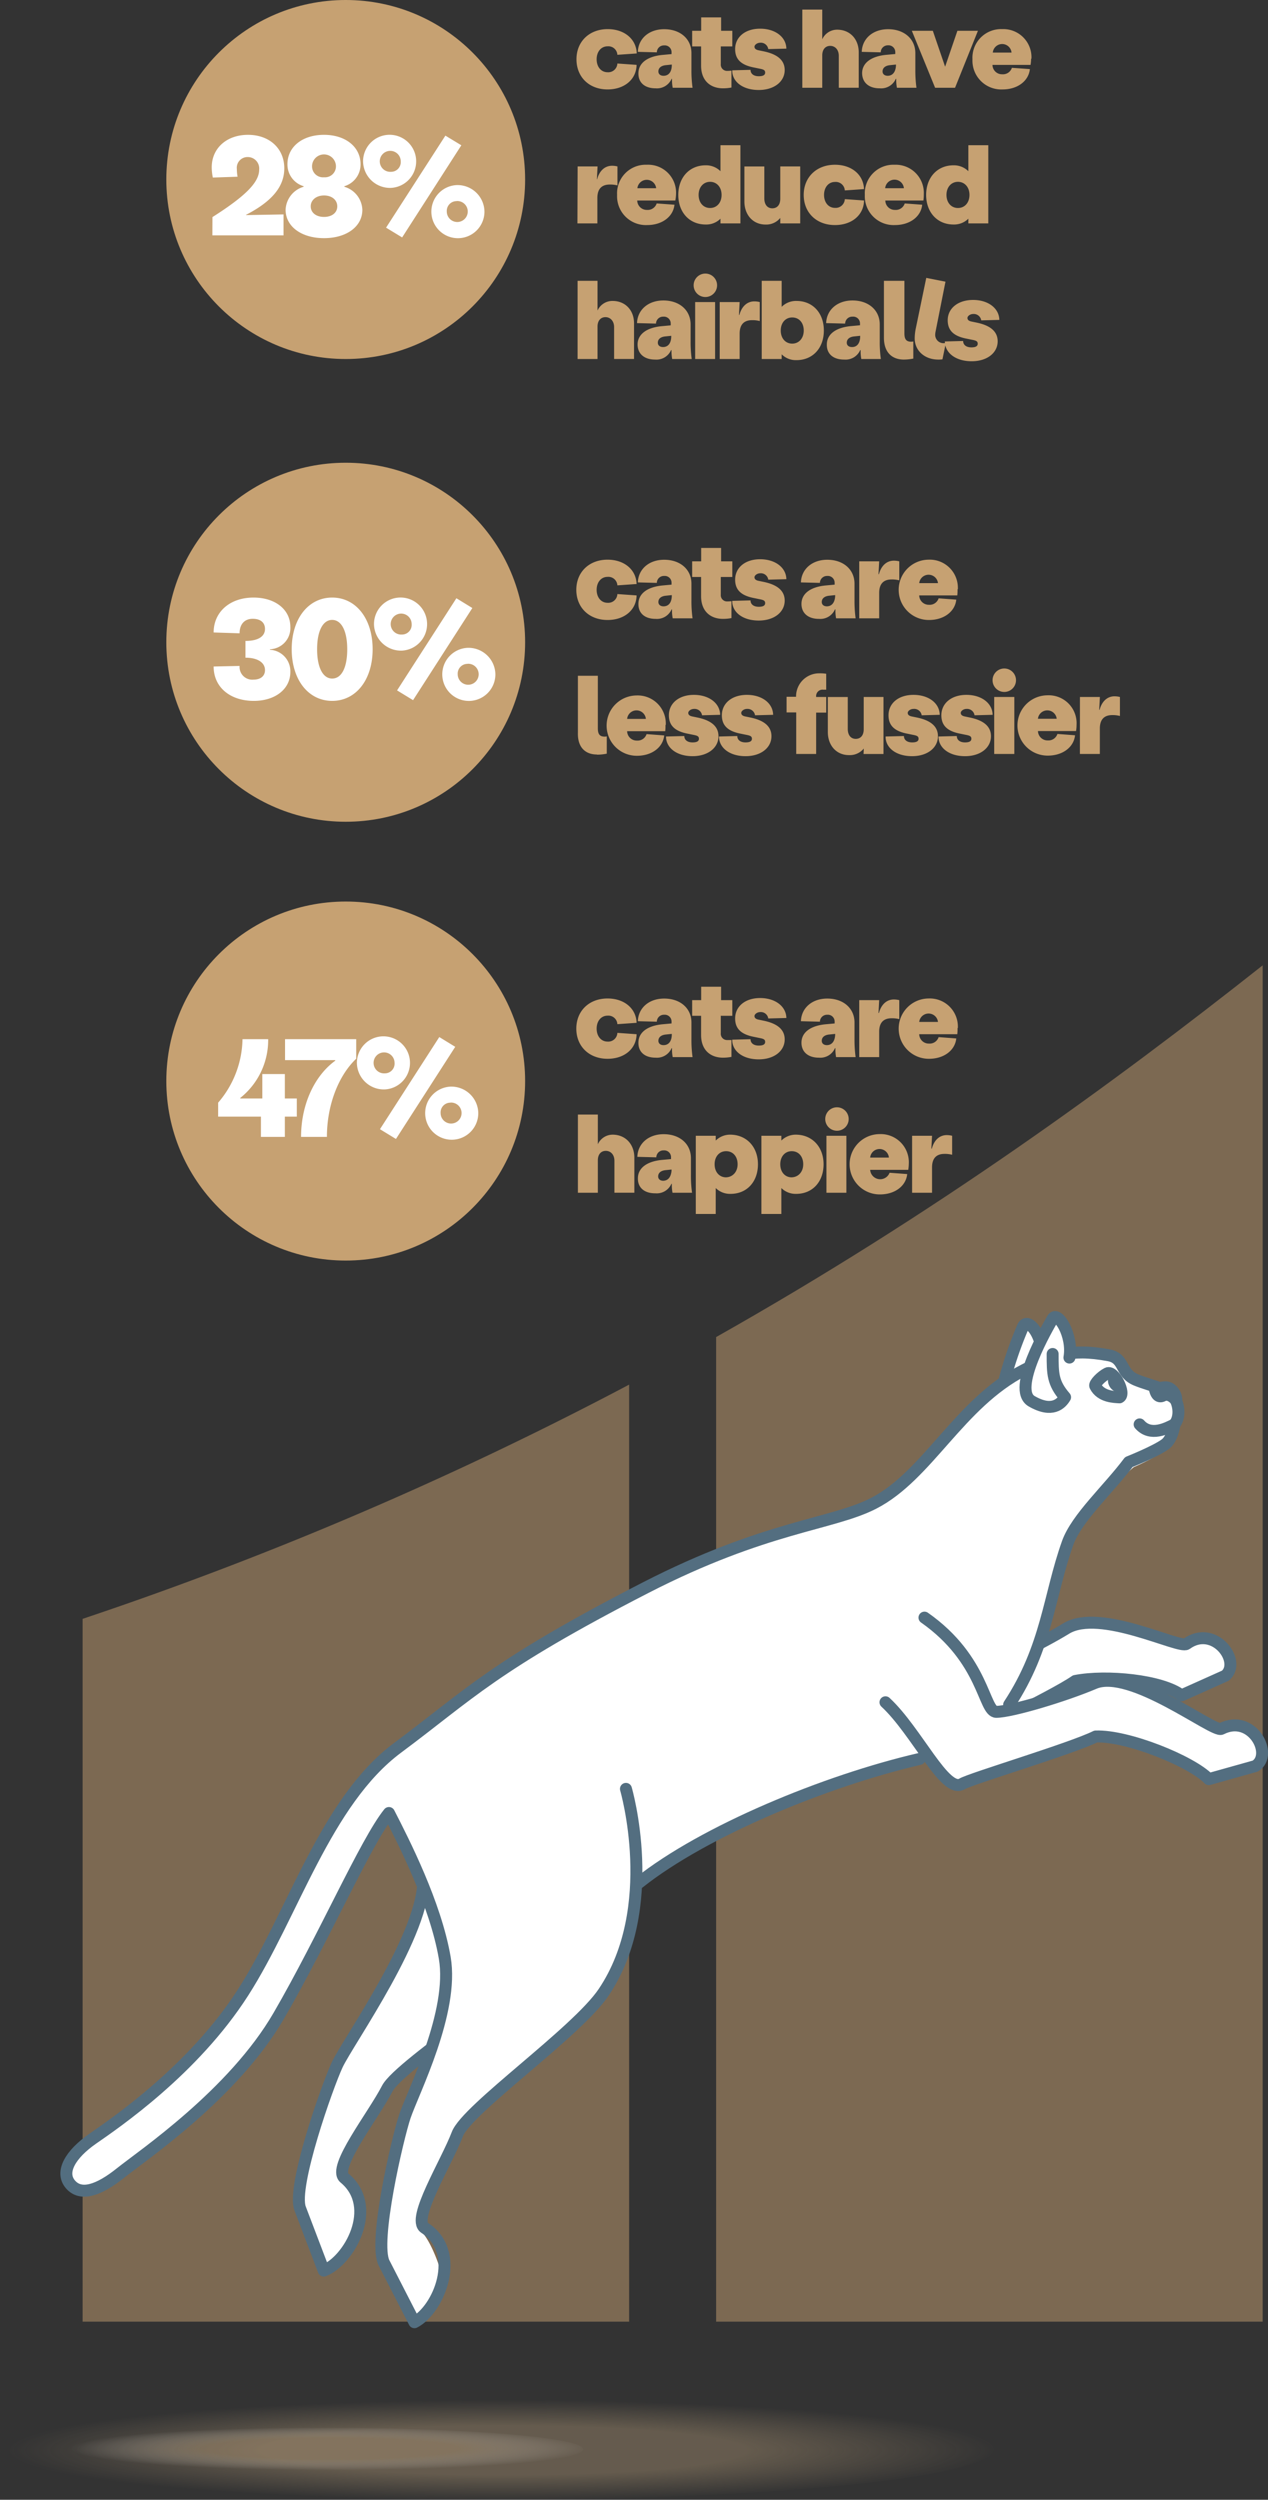
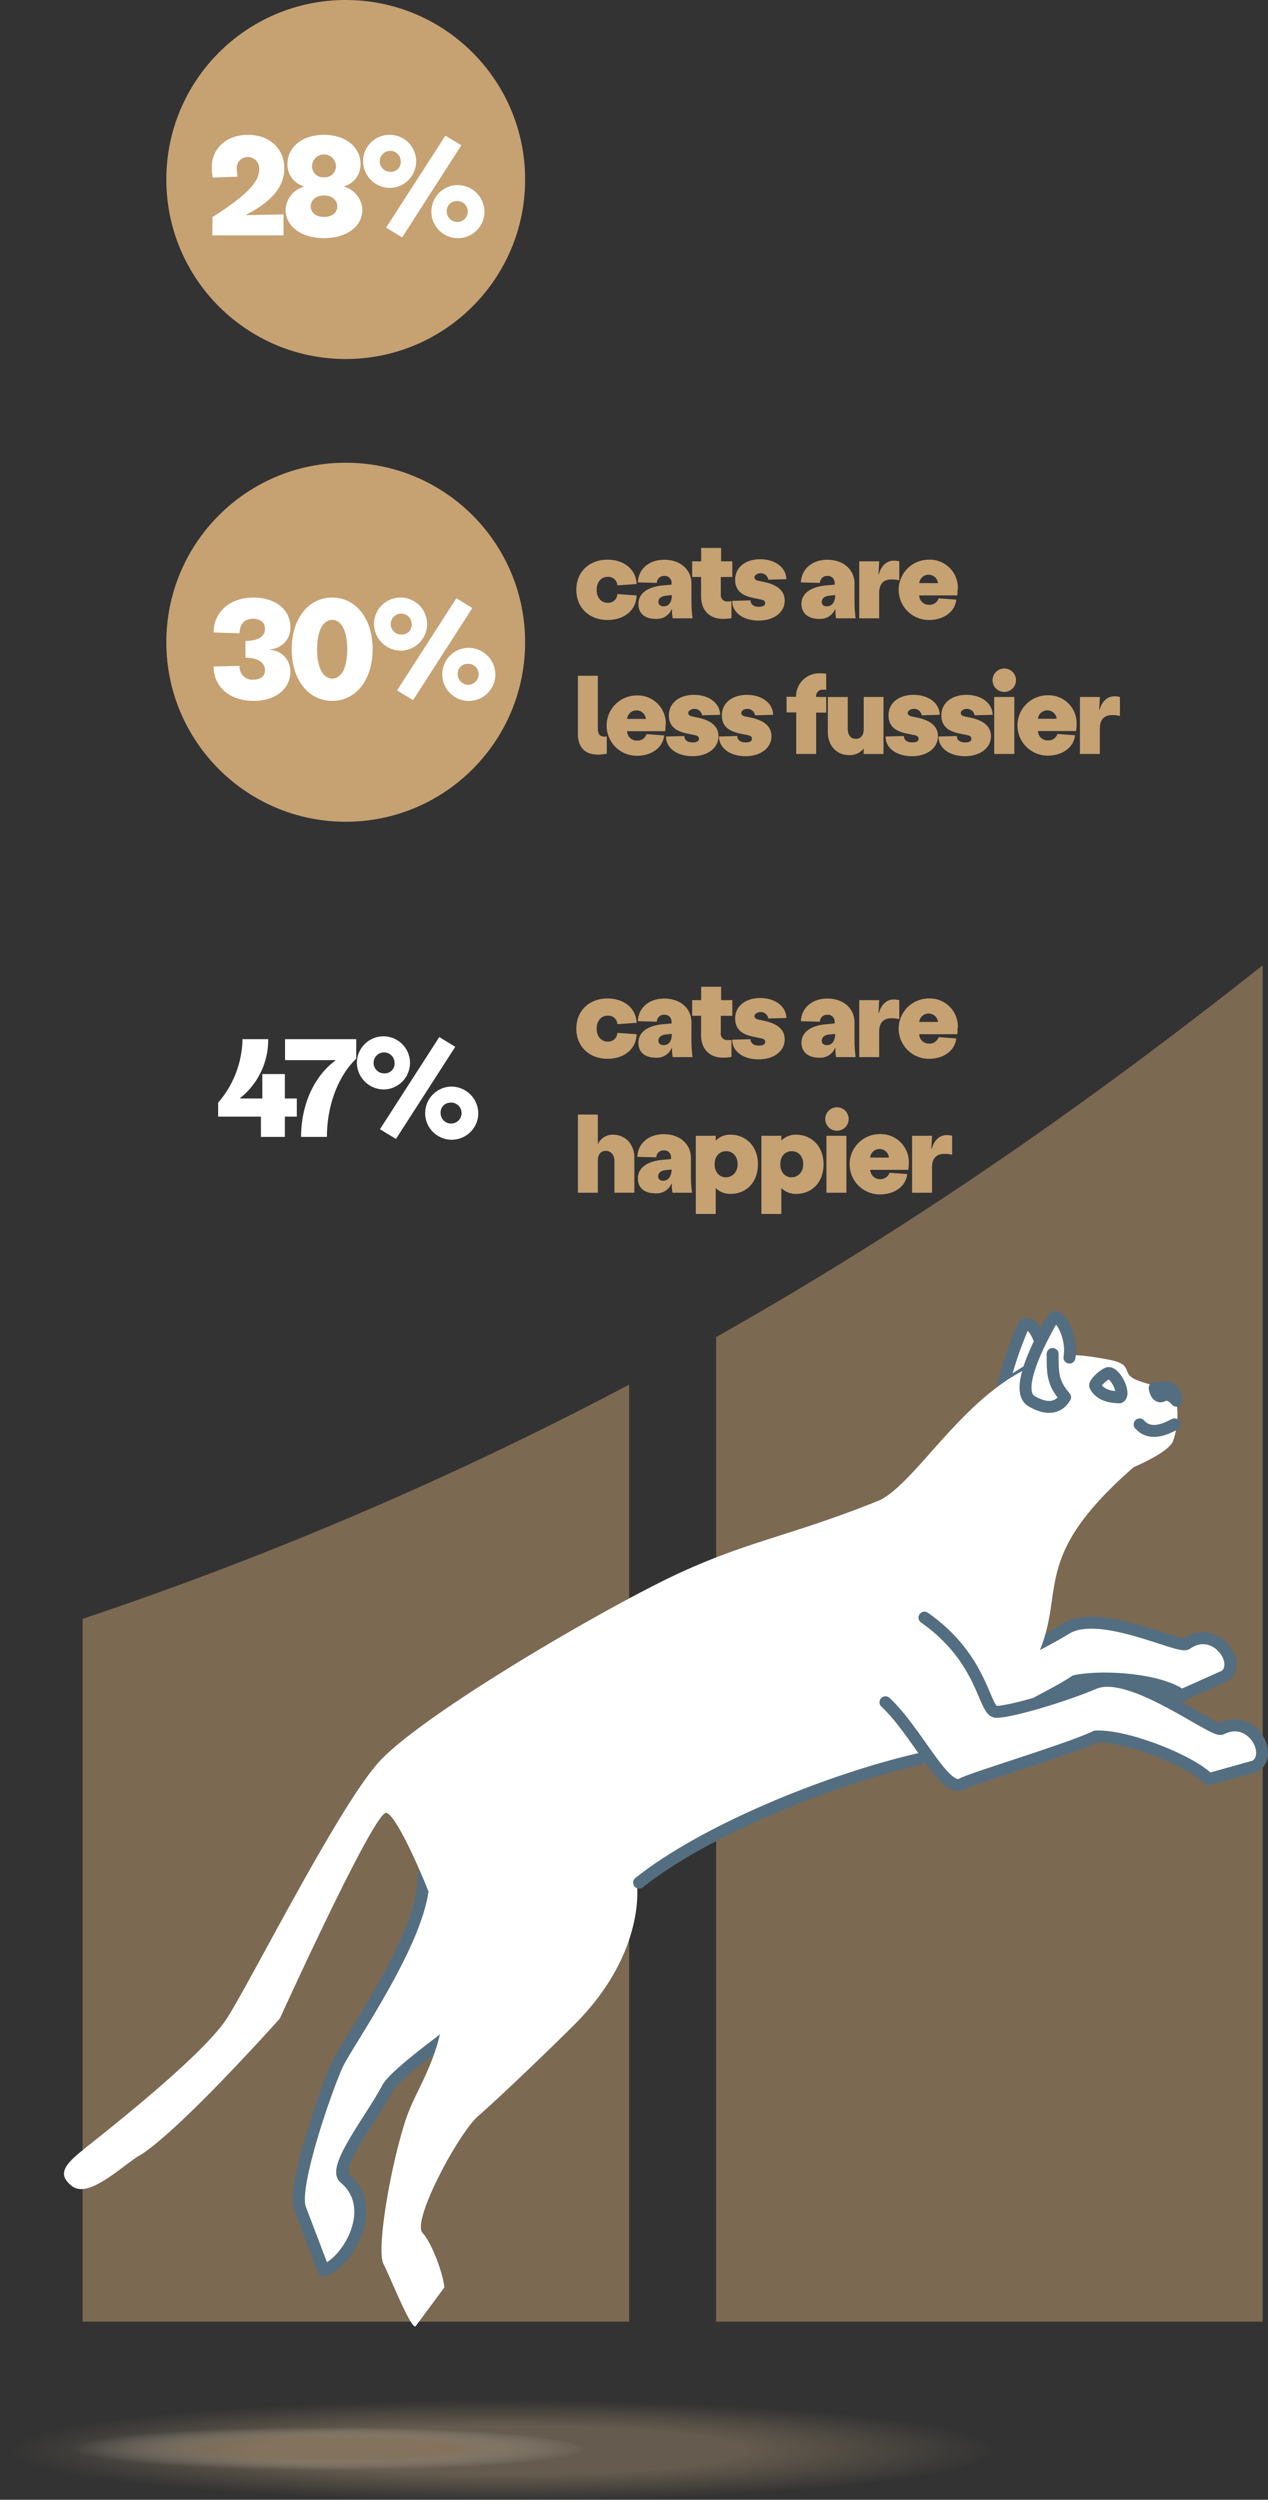
<svg xmlns="http://www.w3.org/2000/svg" id="Layer_1" data-name="Layer 1" viewBox="0 0 318.06 626.65">
  <rect x="0" y="0" width="318.06" height="626.65" fill="#333333" stroke="none" />
  <defs>
    <style>.cls-1,.cls-10{fill:#c6a172;}.cls-1{opacity:0.5;isolation:isolate;}.cls-2,.cls-6{fill:#fff;}.cls-2,.cls-7,.cls-8{stroke:#536e80;stroke-linecap:round;stroke-linejoin:round;stroke-width:3px;}.cls-3{opacity:0.4;}.cls-4{fill:url(#radial-gradient);}.cls-5{fill:url(#radial-gradient-2);}.cls-7{fill:none;}.cls-8,.cls-9{fill:#536e80;}</style>
    <radialGradient id="radial-gradient" cx="-132.73" cy="788.99" r="1" gradientTransform="matrix(0, 12.64, 124.62, 0, -98197.66, 2292.02)" gradientUnits="userSpaceOnUse">
      <stop offset="0.49" stop-color="#af9775" />
      <stop offset="1" stop-color="#af9775" stop-opacity="0" />
    </radialGradient>
    <radialGradient id="radial-gradient-2" cx="-127.03" cy="790" r="1" gradientTransform="matrix(0, 5.42, 65.02, 0, -51283, 1302.3)" gradientUnits="userSpaceOnUse">
      <stop offset="0.49" stop-color="#af9775" />
      <stop offset="1" stop-color="#fff" stop-opacity="0" />
    </radialGradient>
  </defs>
  <path class="cls-1" d="M170.91,341.18V588H308V248C270.52,277.61,225.7,310.28,170.91,341.18Z" transform="translate(8.72 -6)" />
  <path class="cls-1" d="M12,411.82V588H149.09V353.1A917.66,917.66,0,0,1,12,411.82Z" transform="translate(8.72 -6)" />
  <path class="cls-2" d="M252.78,347.3c.27-6.78-3.78-11.3-4.93-8.65a96.43,96.43,0,0,0-5,14.9Z" transform="translate(8.72 -6)" />
  <path class="cls-2" d="M298.64,426.07l-11,4.93c-4.95-3.79-18.85-5.13-26.64-3.61-5.72,4-29.34,15.09-31.38,16.77-3.87,3.17-13.18-11.33-22-17.37l6.5-22.41c16.41,8.13,18.18,21.1,21.31,20.66,3.77-.52,16.32-6.52,23.28-10.79,8.46-5.19,28.38,5.14,30.19,3.85C295.86,413.08,302.83,422.56,298.64,426.07Z" transform="translate(8.72 -6)" />
  <path class="cls-2" d="M66.56,559.63c-2.08-5.49,6.82-30.71,9.29-36,2.81-6,22.41-33.4,21.59-47.15l47.79-34.47s5.32,30.55-11.24,50.06c-7.79,9.17-42.47,31.48-45.56,37.48-3.54,6.87-13.87,19.84-10.75,22.43,8.8,7.29,1.13,20.82-5.19,23.22Z" transform="translate(8.72 -6)" />
  <g class="cls-3">
    <ellipse class="cls-4" cx="124.62" cy="614.01" rx="124.62" ry="12.64" />
  </g>
  <g class="cls-3">
    <ellipse class="cls-5" cx="81.27" cy="614.01" rx="65.02" ry="5.42" />
  </g>
-   <path class="cls-6" d="M95.51,589.18c-1.21.61-6.29-12.24-8.05-15.67s1.57-23.64,5.48-35.8,15.47-21.88,6.89-54.57c-.34-1.73-8.68-22-11.64-22.69S61.48,512,61.48,512l-12,13.25S37,539.45,26.7,546.1c-4,2.06-12.95,11.31-17.35,7.92s-1-6.11,4.4-10.41S42.31,521.06,48.18,512s28.34-53.81,38.38-64.55,46.79-32.74,68.48-43.87,33-11.81,57-21.54c9-4.63,19.82-24.22,36.15-32.6,6.87-3.53,8.86-4.95,21.19-2.6,6.6,1.23,2.84,3.42,7,5.1s9.1,1.87,9.89,5a20,20,0,0,1-.8,10.45c-1.27,2.82-9.82,6.4-9.82,6.4-32.22,28.12-10.66,33.75-32.16,59.56,2.33,3.15,18.46-7.42,28-6.33s23,15,26.59,13.18c7.73-4,13.64,6.07,7.63,9.15L295,451.74,269,441c-7,1.59-36.08,13.12-39,11.6s-4.67-6.35-4.67-6.35c-20.34,3-55.43,18.8-74.27,32.38,0,0,2.25,17.09-15.8,35-9.77,9.71-19.87,19.19-24.08,22.87-4.94,4.33-16.64,26.2-13.93,29.21,2.36,2.61,5.06,9.86,5.5,13.69Z" transform="translate(8.72 -6)" />
+   <path class="cls-6" d="M95.51,589.18c-1.21.61-6.29-12.24-8.05-15.67s1.57-23.64,5.48-35.8,15.47-21.88,6.89-54.57c-.34-1.73-8.68-22-11.64-22.69S61.48,512,61.48,512S37,539.45,26.7,546.1c-4,2.06-12.95,11.31-17.35,7.92s-1-6.11,4.4-10.41S42.31,521.06,48.18,512s28.34-53.81,38.38-64.55,46.79-32.74,68.48-43.87,33-11.81,57-21.54c9-4.63,19.82-24.22,36.15-32.6,6.87-3.53,8.86-4.95,21.19-2.6,6.6,1.23,2.84,3.42,7,5.1s9.1,1.87,9.89,5a20,20,0,0,1-.8,10.45c-1.27,2.82-9.82,6.4-9.82,6.4-32.22,28.12-10.66,33.75-32.16,59.56,2.33,3.15,18.46-7.42,28-6.33s23,15,26.59,13.18c7.73-4,13.64,6.07,7.63,9.15L295,451.74,269,441c-7,1.59-36.08,13.12-39,11.6s-4.67-6.35-4.67-6.35c-20.34,3-55.43,18.8-74.27,32.38,0,0,2.25,17.09-15.8,35-9.77,9.71-19.87,19.19-24.08,22.87-4.94,4.33-16.64,26.2-13.93,29.21,2.36,2.61,5.06,9.86,5.5,13.69Z" transform="translate(8.72 -6)" />
  <path class="cls-7" d="M223.17,411.51c15,10.49,14.82,23.59,18,23.62,3.81,0,17.12-4,24.63-7.19,9.14-3.86,29.85,12.46,31.83,11.45,7.71-3.92,13.18,6.5,8.51,9.34L294.49,452c-4.33-4.5-20.43-11-28.36-10.69-6.25,3.09-31.27,10.53-33.54,11.89-4.29,2.55-11.33-13.17-19.2-20.47" transform="translate(8.72 -6)" />
-   <path class="cls-7" d="M148.29,454.44s8.7,29.77-5.59,51c-6.72,10-34.3,29.25-36.7,35.56-2.75,7.22-11.57,21.26-8.19,23.49,9.55,6.26,3.44,20.56-2.57,23.65l-7.63-14.86C84.93,568.05,91,542,92.84,536.51c2.13-6.25,12.33-26.14,10-39.71s-10.32-29.14-14-36.31c-5.86,7.29-16.25,31.22-27.65,50.86s-34.2,35-39.67,39.38-10,5.89-12.59,2.83,0-7.53,5.63-11.44,25.24-17.21,37.71-36.68S72.94,457.58,91,444.15,115.07,423.6,153.23,404c30.15-15.47,46.71-15.77,57.16-21.13,13.65-7,21.43-25.05,37.75-33.43,6.87-3.53,11.34-5.54,21.24-3.7,4.12.76,2.79,4.52,6.91,6.2s8.42,2.12,9.89,5c.77,1.5,1.18,4.28-.29,6.12-.36,2.17-1.08,4.07-2.34,5-2.42,1.78-9.12,4.45-9.12,4.45-5.05,6.77-13.11,14-15.35,20.31-4.69,13.16-5.15,26.07-14.67,40.52" transform="translate(8.72 -6)" />
  <path class="cls-7" d="M269,350.29c1.72-.89,4.8,5.13,3.09,6-1.23-.09-4.65-.06-6.08-2.85C265.73,352.91,267.5,351.06,269,350.29Z" transform="translate(8.72 -6)" />
  <path class="cls-7" d="M151.59,477.94c16.22-12.9,46.78-25.54,70.34-31" transform="translate(8.72 -6)" />
  <path class="cls-6" d="M250.05,357.26c5.11,2.95,7.42.66,8.39-1l.32-9.46c1-5.59-2.23-12.32-3.44-10.22S244.94,354.3,250.05,357.26Z" transform="translate(8.72 -6)" />
  <path class="cls-7" d="M259.53,346.32c1-5.59-3-11.85-4.21-9.75s-10.38,17.73-5.27,20.69,7.42.66,8.39-1c-3.12-3.61-3.12-5.87-3.12-10.84" transform="translate(8.72 -6)" />
  <path class="cls-7" d="M285.87,363.07c-1.93,1-6,3.12-8.73,0" transform="translate(8.72 -6)" />
  <path class="cls-8" d="M284.8,354.12c-1.19-.75-2.16,0-3.88-.18,0,0,.35,2.81,2.07,1.92s3.36,1.26,3.36,1.26A3.55,3.55,0,0,0,284.8,354.12Z" transform="translate(8.72 -6)" />
-   <path class="cls-9" d="M271.65,355.17c-2.39-.95-2.73-2.67-2.32-4.51l2,1.17C272.2,353.26,273.56,355.93,271.65,355.17Z" transform="translate(8.72 -6)" />
  <path class="cls-10" d="M143.68,271.42c4.23,0,7.22-2.52,7.28-6.16l-4.82-.34a2.29,2.29,0,0,1-2.46,2.19c-1.62,0-2.74-1.35-2.74-3.25s1.12-3.25,2.74-3.25a2.26,2.26,0,0,1,2.46,2.13l4.82-.34c-.11-3.61-3.11-6.1-7.28-6.1-4.62,0-7.84,3.11-7.84,7.56S139.06,271.42,143.68,271.42Zm12.06-.28a4,4,0,0,0,4-2.38h.11a9.89,9.89,0,0,0,.17,2.24H165a30.46,30.46,0,0,1-.28-4.48v-4.2c0-3.56-2.8-6-6.84-6-3.78,0-6.49,2.32-6.6,5.68l4.76.12a1.76,1.76,0,0,1,1.84-1.74,1.7,1.7,0,0,1,1.85,1.71v.47l-2.18.2c-3.81.34-6.13,2-6.13,4.62C151.38,269.71,153,271.14,155.74,271.14Zm2-3.14c-.81,0-1.31-.42-1.31-1.09,0-.89.7-1.45,1.82-1.57l1.54-.16v.28C159.75,266.86,159.13,268,157.7,268Zm14.42-7.36h2.81v-3.92h-2.81v-3.36h-5v3.36H164.9v3.92h2.24v4.82c0,3.86,2.44,5.68,5.49,5.68a11.19,11.19,0,0,0,2.13-.2v-4.22c-.23,0-.53,0-1,0a1.57,1.57,0,0,1-1.68-1.71v-4.42Zm9.45,10.92c3.81,0,6.5-2.07,6.5-5,0-2.52-1.91-4-5.32-4.7l-1.26-.26c-.67-.14-1-.44-1-.89s.65-1,1.46-1a1.88,1.88,0,0,1,2,1.6l4.54-.12c-.06-2.94-2.83-5-6.58-5s-6.27,2.1-6.27,5.12c0,2.58,1.51,4,4.76,4.62l1.26.26c1,.19,1.51.33,1.51,1s-.62.92-1.6.92c-1.29,0-2.07-.62-2.07-1.6l-4.59.12C174.91,269.52,177.65,271.56,181.57,271.56Zm15.11-.42a4,4,0,0,0,4-2.38h.12A10.69,10.69,0,0,0,201,271h4.9a31.9,31.9,0,0,1-.28-4.48v-4.2c0-3.56-2.8-6-6.83-6-3.78,0-6.49,2.32-6.61,5.68l4.76.12a1.78,1.78,0,0,1,1.85-1.74,1.7,1.7,0,0,1,1.85,1.71v.47l-2.18.2c-3.81.34-6.14,2-6.14,4.62C192.31,269.71,194,271.14,196.68,271.14Zm2-3.14c-.81,0-1.31-.42-1.31-1.09,0-.89.7-1.45,1.82-1.57l1.54-.16v.28C200.69,266.86,200.07,268,198.64,268Zm8.09,3h5v-6.36c0-2.66,1.48-3.38,3.11-3.38a7.21,7.21,0,0,1,1.93.22v-4.76a5.67,5.67,0,0,0-1.35-.17c-1.84,0-3.19,1.29-3.75,3.39h-.11l.17-3.22h-5Zm24.73-7.28a7.05,7.05,0,0,0-7.34-7.42,7.56,7.56,0,0,0,.12,15.12c3.72,0,6.52-2.1,6.83-5.1l-4.43-.33a2.35,2.35,0,0,1-2.4,1.62,2.4,2.4,0,0,1-2.47-2.35h9.55A10,10,0,0,0,231.46,263.72Zm-9.69-1.54a2.37,2.37,0,0,1,4.71,0Zm-76.83,28.26a4.09,4.09,0,0,0-3.78,2.41V285.4h-5V305h5v-8.12c0-1.48.78-2.38,2-2.38s2.16.95,2.16,2.49v8h5v-8.76C150.4,292.82,148.16,290.44,144.94,290.44Zm10.67,14.7a4,4,0,0,0,4-2.38h.11a10.52,10.52,0,0,0,.17,2.24h4.9a30.46,30.46,0,0,1-.28-4.48v-4.2c0-3.56-2.8-6-6.83-6-3.78,0-6.5,2.32-6.61,5.68l4.76.12a1.77,1.77,0,0,1,1.85-1.74,1.7,1.7,0,0,1,1.84,1.71v.47l-2.18.2c-3.81.34-6.13,2-6.13,4.62C151.24,303.71,152.89,305.14,155.61,305.14Zm2-3.14c-.81,0-1.32-.42-1.32-1.09,0-.89.7-1.45,1.82-1.57l1.54-.16v.28C159.61,300.86,159,302,157.57,302Zm16.85-11.56a5.13,5.13,0,0,0-3.73,1.48v-1.2h-5v19.6h5v-6.5a5.07,5.07,0,0,0,3.73,1.46c4.06,0,6.86-3,6.86-7.42S178.48,290.44,174.42,290.44Zm-1.12,10.7c-1.71,0-2.89-1.35-2.89-3.28s1.18-3.28,2.89-3.28,2.88,1.32,2.88,3.28S175,301.14,173.3,301.14Zm17.58-10.7a5.14,5.14,0,0,0-3.73,1.48v-1.2h-5v19.6h5v-6.5a5.09,5.09,0,0,0,3.73,1.46c4.06,0,6.86-3,6.86-7.42S194.94,290.44,190.88,290.44Zm-1.12,10.7c-1.71,0-2.88-1.35-2.88-3.28s1.17-3.28,2.88-3.28,2.88,1.32,2.88,3.28S191.47,301.14,189.76,301.14Zm11.34-11.68a2.94,2.94,0,0,0,0-5.88,2.94,2.94,0,0,0,0,5.88ZM198.58,305h5V290.72h-5Zm20.66-7.28a7.05,7.05,0,0,0-7.34-7.42,7.56,7.56,0,0,0,.11,15.12c3.73,0,6.53-2.1,6.83-5.1l-4.42-.33a2.52,2.52,0,0,1-4.87-.73h9.55A10,10,0,0,0,219.24,297.72Zm-9.69-1.54a2.36,2.36,0,0,1,4.7,0ZM220.07,305h5v-6.36c0-2.66,1.49-3.38,3.11-3.38a7.16,7.16,0,0,1,1.93.22v-4.76a5.59,5.59,0,0,0-1.34-.17c-1.85,0-3.19,1.29-3.75,3.39h-.12l.17-3.22h-5Z" transform="translate(8.72 -6)" />
-   <circle class="cls-10" cx="86.72" cy="271" r="45" />
  <path class="cls-6" d="M56.73,291h6v-5.08h3v-4.55h-3v-6.12H57.08v6.12H51.55v-.14a18.55,18.55,0,0,0,7-14.73H52.11A25,25,0,0,1,46,282.42v3.5H56.73Zm10.07,0h6.48c0-7.81,2.8-15.26,7.35-19.6v-4.9H62.78v5.25h12.6v.14C70.06,275.77,66.8,283,66.8,291Zm21-11.9a6.66,6.66,0,1,0-7-6.65A6.76,6.76,0,0,0,87.79,279.1Zm2.8,12.42,14.87-23.1-4-2.45-14.88,23.1Zm-2.8-16.45a2.63,2.63,0,1,1,2.45-2.62A2.43,2.43,0,0,1,87.79,275.07Zm16.45,3.33a6.66,6.66,0,1,0,7,6.65A6.75,6.75,0,0,0,104.24,278.4Zm0,4a2.63,2.63,0,1,1-2.45,2.63A2.45,2.45,0,0,1,104.24,282.42Z" transform="translate(8.72 -6)" />
  <path class="cls-10" d="M143.68,161.42c4.23,0,7.22-2.52,7.28-6.16l-4.82-.34a2.29,2.29,0,0,1-2.46,2.19c-1.62,0-2.74-1.35-2.74-3.25s1.12-3.25,2.74-3.25a2.26,2.26,0,0,1,2.46,2.13l4.82-.34c-.11-3.61-3.11-6.1-7.28-6.1-4.62,0-7.84,3.11-7.84,7.56S139.06,161.42,143.68,161.42Zm12.06-.28a4,4,0,0,0,4-2.38h.11a9.89,9.89,0,0,0,.17,2.24H165a30.46,30.46,0,0,1-.28-4.48v-4.2c0-3.56-2.8-6-6.84-6-3.78,0-6.49,2.32-6.6,5.68l4.76.12a1.76,1.76,0,0,1,1.84-1.74,1.7,1.7,0,0,1,1.85,1.71v.47l-2.18.2c-3.81.34-6.13,2-6.13,4.62C151.38,159.71,153,161.14,155.74,161.14Zm2-3.14c-.81,0-1.31-.42-1.31-1.09,0-.89.7-1.45,1.82-1.57l1.54-.16v.28C159.75,156.86,159.13,158,157.7,158Zm14.42-7.36h2.81v-3.92h-2.81v-3.36h-5v3.36H164.9v3.92h2.24v4.82c0,3.86,2.44,5.68,5.49,5.68a11.19,11.19,0,0,0,2.13-.2v-4.22c-.23,0-.53.05-1,.05a1.57,1.57,0,0,1-1.68-1.71v-4.42Zm9.45,10.92c3.81,0,6.5-2.07,6.5-5,0-2.52-1.91-4-5.32-4.7l-1.26-.26c-.67-.14-1-.44-1-.89s.65-1,1.46-1a1.88,1.88,0,0,1,2,1.6l4.54-.12c-.06-2.94-2.83-5-6.58-5s-6.27,2.1-6.27,5.12c0,2.58,1.51,4,4.76,4.62l1.26.26c1,.19,1.51.33,1.51,1s-.62.92-1.6.92c-1.29,0-2.07-.62-2.07-1.6l-4.59.12C174.91,159.52,177.65,161.56,181.57,161.56Zm15.11-.42a4,4,0,0,0,4-2.38h.12A10.69,10.69,0,0,0,201,161h4.9a31.9,31.9,0,0,1-.28-4.48v-4.2c0-3.56-2.8-6-6.83-6-3.78,0-6.49,2.32-6.61,5.68l4.76.12a1.78,1.78,0,0,1,1.85-1.74,1.7,1.7,0,0,1,1.85,1.71v.47l-2.18.2c-3.81.34-6.14,2-6.14,4.62C192.31,159.71,194,161.14,196.68,161.14Zm2-3.14c-.81,0-1.31-.42-1.31-1.09,0-.89.7-1.45,1.82-1.57l1.54-.16v.28C200.69,156.86,200.07,158,198.64,158Zm8.09,3h5v-6.36c0-2.66,1.48-3.38,3.11-3.38a7.21,7.21,0,0,1,1.93.22v-4.76a5.67,5.67,0,0,0-1.35-.17c-1.84,0-3.19,1.29-3.75,3.39h-.11l.17-3.22h-5Zm24.73-7.28a7.05,7.05,0,0,0-7.34-7.42,7.56,7.56,0,0,0,.12,15.12c3.72,0,6.52-2.1,6.83-5.1l-4.43-.33a2.35,2.35,0,0,1-2.4,1.62,2.4,2.4,0,0,1-2.47-2.35h9.55A10,10,0,0,0,231.46,153.72Zm-9.69-1.54a2.37,2.37,0,0,1,4.71,0Zm-80.75,43a12.28,12.28,0,0,0,2.38-.25V190.6a3.19,3.19,0,0,1-.53.06c-1.23,0-1.71-.62-1.71-2.07V175.4h-5v14.25C136.12,193.54,138.3,195.14,141,195.14Zm17.18-7.42a7.05,7.05,0,0,0-7.34-7.42,7.56,7.56,0,0,0,.12,15.12c3.72,0,6.52-2.1,6.83-5.1l-4.43-.33a2.35,2.35,0,0,1-2.4,1.62,2.39,2.39,0,0,1-2.47-2.35h9.55A10,10,0,0,0,158.2,187.72Zm-9.69-1.54a2.36,2.36,0,0,1,4.7,0ZM165,195.56c3.81,0,6.5-2.07,6.5-5,0-2.52-1.91-4-5.32-4.7l-1.26-.26c-.68-.14-1-.44-1-.89s.64-1,1.46-1a1.89,1.89,0,0,1,2,1.6l4.54-.12c-.06-2.94-2.83-5-6.58-5s-6.28,2.1-6.28,5.12c0,2.58,1.52,4,4.76,4.62l1.26.26c1,.19,1.52.33,1.52,1s-.62.92-1.6.92c-1.29,0-2.07-.62-2.07-1.6l-4.59.12C158.34,193.52,161.08,195.56,165,195.56Zm13.29,0c3.81,0,6.5-2.07,6.5-5,0-2.52-1.91-4-5.32-4.7l-1.26-.26c-.68-.14-1-.44-1-.89s.64-1,1.46-1a1.89,1.89,0,0,1,2,1.6l4.54-.12c-.06-2.94-2.83-5-6.58-5s-6.28,2.1-6.28,5.12c0,2.58,1.52,4,4.76,4.62l1.26.26c1,.19,1.52.33,1.52,1s-.62.92-1.6.92c-1.29,0-2.07-.62-2.07-1.6l-4.59.12C171.63,193.52,174.37,195.56,178.29,195.56ZM191,195h5V184.64h2.52v-3.92H196v-.06a1.61,1.61,0,0,1,1.85-1.76,5.64,5.64,0,0,1,.67,0v-4a10,10,0,0,0-1.73-.11,5.79,5.79,0,0,0-5.83,5.82v.06h-2.38v3.92H191Zm16.93-14.28v8.12c0,1.48-.76,2.38-2,2.38s-2-.95-2-2.49v-8h-5v8.76c0,3.42,2.18,5.8,5.29,5.8a4.51,4.51,0,0,0,3.73-1.65l-.06,1.37h5V180.72Zm12.13,14.84c3.81,0,6.49-2.07,6.49-5,0-2.52-1.9-4-5.31-4.7l-1.27-.26c-.67-.14-1-.44-1-.89s.64-1,1.45-1a1.89,1.89,0,0,1,2.05,1.6l4.53-.12c-.05-2.94-2.82-5-6.58-5s-6.27,2.1-6.27,5.12c0,2.58,1.51,4,4.76,4.62l1.26.26c1,.19,1.52.33,1.52,1s-.62.92-1.6.92c-1.29,0-2.07-.62-2.07-1.6l-4.6.12C213.38,193.52,216.13,195.56,220.05,195.56Zm13.29,0c3.81,0,6.5-2.07,6.5-5,0-2.52-1.91-4-5.33-4.7l-1.25-.26c-.68-.14-1-.44-1-.89s.64-1,1.46-1a1.89,1.89,0,0,1,2,1.6l4.54-.12c-.06-2.94-2.83-5-6.58-5s-6.28,2.1-6.28,5.12c0,2.58,1.51,4,4.76,4.62l1.26.26c1,.19,1.51.33,1.51,1s-.61.92-1.59.92c-1.29,0-2.07-.62-2.07-1.6l-4.59.12C226.68,193.52,229.42,195.56,233.34,195.56Zm9.84-16.1a2.94,2.94,0,0,0,0-5.88,2.94,2.94,0,0,0,0,5.88ZM240.66,195h5.05V180.72h-5.05Zm20.66-7.28A7,7,0,0,0,254,180.3a7.56,7.56,0,0,0,.11,15.12c3.72,0,6.52-2.1,6.83-5.1l-4.42-.33a2.36,2.36,0,0,1-2.41,1.62,2.4,2.4,0,0,1-2.47-2.35h9.55A8.91,8.91,0,0,0,261.32,187.72Zm-9.69-1.54a2.37,2.37,0,0,1,4.71,0ZM262.16,195h5v-6.36c0-2.66,1.48-3.38,3.11-3.38a7.21,7.21,0,0,1,1.93.22v-4.76a5.67,5.67,0,0,0-1.35-.17c-1.84,0-3.19,1.29-3.75,3.39H267l.17-3.22h-5Z" transform="translate(8.72 -6)" />
  <circle class="cls-10" cx="86.72" cy="161" r="45" />
  <path class="cls-6" d="M54.94,181.7c5.42,0,9.17-3,9.17-7.25A5.39,5.39,0,0,0,59,168.89v-.14a5.3,5.3,0,0,0,5.11-5.6c0-4.34-3.78-7.35-9.24-7.35-5.92,0-10,3.6-10,8.75l6.51.21c0-2.31,1.26-3.64,3.29-3.64s3.08,1,3.08,2.55c0,1.79-1.58,3-4.9,3v4.2c3,0,4.9,1.19,4.9,3.12,0,1.47-1.09,2.38-2.87,2.38a3.18,3.18,0,0,1-3.5-3.43l-6.51.14C44.86,178.27,49,181.7,54.94,181.7Zm19.66,0c6,0,10.15-5.32,10.15-12.95S80.59,155.8,74.6,155.8s-10.15,5.32-10.15,12.95S68.62,181.7,74.6,181.7Zm0-5.6c-2.34,0-3.78-2.8-3.78-7.35s1.44-7.35,3.78-7.35,3.78,2.8,3.78,7.35S77,176.1,74.6,176.1Zm17.49-7a6.66,6.66,0,1,0-7-6.65A6.76,6.76,0,0,0,92.09,169.1Zm2.8,12.42,14.87-23.1-4-2.45-14.88,23.1Zm-2.8-16.45a2.63,2.63,0,1,1,2.45-2.62A2.43,2.43,0,0,1,92.09,165.07Zm16.45,3.33a6.66,6.66,0,1,0,7,6.65A6.75,6.75,0,0,0,108.54,168.4Zm0,4a2.63,2.63,0,1,1-2.45,2.63A2.45,2.45,0,0,1,108.54,172.42Z" transform="translate(8.72 -6)" />
-   <path class="cls-10" d="M143.68,28.42c4.23,0,7.22-2.52,7.28-6.16l-4.82-.34a2.29,2.29,0,0,1-2.46,2.19c-1.62,0-2.74-1.35-2.74-3.25s1.12-3.25,2.74-3.25a2.26,2.26,0,0,1,2.46,2.13L151,19.4c-.11-3.61-3.11-6.1-7.28-6.1-4.62,0-7.84,3.11-7.84,7.56S139.06,28.42,143.68,28.42Zm12.06-.28a4,4,0,0,0,4-2.38h.11a9.89,9.89,0,0,0,.17,2.24H165a30.46,30.46,0,0,1-.28-4.48v-4.2c0-3.56-2.8-6-6.84-6-3.78,0-6.49,2.32-6.6,5.68l4.76.12a1.76,1.76,0,0,1,1.84-1.74,1.7,1.7,0,0,1,1.85,1.71v.47l-2.18.2c-3.81.34-6.13,2-6.13,4.62C151.38,26.71,153,28.14,155.74,28.14Zm2-3.14c-.81,0-1.31-.42-1.31-1.09,0-.89.7-1.45,1.82-1.57l1.54-.16v.28C159.75,23.86,159.13,25,157.7,25Zm14.42-7.36h2.81V13.72h-2.81V10.36h-5v3.36H164.9v3.92h2.24v4.82c0,3.86,2.44,5.68,5.49,5.68a11.19,11.19,0,0,0,2.13-.2V23.72c-.23,0-.53.05-1,.05a1.57,1.57,0,0,1-1.68-1.71V17.64Zm9.45,10.92c3.81,0,6.5-2.07,6.5-5,0-2.52-1.91-4-5.32-4.7l-1.26-.26c-.67-.14-1-.44-1-.89s.65-1,1.46-1a1.88,1.88,0,0,1,2,1.6l4.54-.12c-.06-2.94-2.83-5-6.58-5s-6.27,2.1-6.27,5.12c0,2.58,1.51,4,4.76,4.62l1.26.26c1,.19,1.51.33,1.51,1s-.62.92-1.6.92c-1.29,0-2.07-.62-2.07-1.6l-4.59.12C174.91,26.52,177.65,28.56,181.57,28.56Zm19.7-15.12a4.1,4.1,0,0,0-3.78,2.41V8.4h-5V28h5V19.88c0-1.48.79-2.38,2-2.38s2.15.95,2.15,2.49v8h5V19.24C206.73,15.82,204.49,13.44,201.27,13.44Zm10.67,14.7a4,4,0,0,0,4-2.38h.11a10.52,10.52,0,0,0,.17,2.24h4.9a31.9,31.9,0,0,1-.28-4.48v-4.2c0-3.56-2.8-6-6.83-6-3.78,0-6.5,2.32-6.61,5.68l4.76.12A1.77,1.77,0,0,1,214,17.36a1.7,1.7,0,0,1,1.85,1.71v.47l-2.19.2c-3.8.34-6.13,2-6.13,4.62C207.57,26.71,209.22,28.14,211.94,28.14Zm2-3.14c-.81,0-1.32-.42-1.32-1.09,0-.89.7-1.45,1.82-1.57l1.54-.16v.28C215.94,23.86,215.33,25,213.9,25Zm11.86,3h5l5.74-14.28h-5.15l-3.08,9-3.08-9H220Zm24.16-7.28a7.05,7.05,0,0,0-7.34-7.42,7.18,7.18,0,0,0-7.45,7.56,7.23,7.23,0,0,0,7.56,7.56c3.73,0,6.53-2.1,6.84-5.1L245.1,23a2.35,2.35,0,0,1-2.41,1.62,2.38,2.38,0,0,1-2.46-2.35h9.55A10,10,0,0,0,249.92,20.72Zm-9.69-1.54a2.36,2.36,0,0,1,4.7,0ZM136.12,62h5V55.64c0-2.66,1.48-3.38,3.11-3.38a7.21,7.21,0,0,1,1.93.22V47.72a5.66,5.66,0,0,0-1.34-.17c-1.85,0-3.2,1.29-3.76,3.39H141l.17-3.22h-5Zm24.73-7.28a7,7,0,0,0-7.33-7.42,7.17,7.17,0,0,0-7.45,7.56,7.23,7.23,0,0,0,7.56,7.56c3.72,0,6.52-2.1,6.83-5.1L156,57a2.36,2.36,0,0,1-2.41,1.62,2.4,2.4,0,0,1-2.47-2.35h9.55A8.91,8.91,0,0,0,160.85,54.72Zm-9.69-1.54a2.37,2.37,0,0,1,4.71,0ZM172,42.4v6.52a5.1,5.1,0,0,0-3.72-1.48c-4.06,0-6.86,3.05-6.86,7.42s2.8,7.42,6.86,7.42A5,5,0,0,0,172,60.82V62h5V42.4Zm-2.6,15.74c-1.71,0-2.88-1.35-2.88-3.28s1.2-3.28,2.88-3.28,2.88,1.35,2.88,3.28S171.1,58.14,169.39,58.14ZM187,47.72v8.12c0,1.48-.76,2.38-2,2.38s-2-.95-2-2.49v-8h-5v8.76c0,3.42,2.19,5.8,5.29,5.8A4.51,4.51,0,0,0,187,60.63L187,62h5V47.72Zm13.73,14.7c4.22,0,7.22-2.52,7.28-6.16l-4.82-.34a2.3,2.3,0,0,1-2.46,2.19c-1.63,0-2.75-1.35-2.75-3.25s1.12-3.25,2.75-3.25a2.27,2.27,0,0,1,2.46,2.13L208,53.4c-.12-3.61-3.11-6.1-7.28-6.1-4.62,0-7.84,3.11-7.84,7.56S196.08,62.42,200.7,62.42ZM223,54.72a7.05,7.05,0,0,0-7.34-7.42,7.17,7.17,0,0,0-7.45,7.56,7.23,7.23,0,0,0,7.56,7.56c3.73,0,6.53-2.1,6.83-5.1L218.22,57a2.35,2.35,0,0,1-2.41,1.62,2.38,2.38,0,0,1-2.46-2.35h9.55A10,10,0,0,0,223,54.72Zm-9.69-1.54a2.36,2.36,0,0,1,4.7,0ZM234.18,42.4v6.52a5.13,5.13,0,0,0-3.73-1.48c-4.06,0-6.86,3.05-6.86,7.42s2.8,7.42,6.86,7.42a5.07,5.07,0,0,0,3.73-1.46V62h5V42.4Zm-2.61,15.74c-1.7,0-2.88-1.35-2.88-3.28s1.2-3.28,2.88-3.28,2.89,1.35,2.89,3.28S233.28,58.14,231.57,58.14Zm-86.63,23.3a4.09,4.09,0,0,0-3.78,2.41V76.4h-5V96h5V87.88c0-1.48.78-2.38,2-2.38s2.16,1,2.16,2.49v8h5V87.24C150.4,83.82,148.16,81.44,144.94,81.44Zm10.67,14.7a4,4,0,0,0,4-2.38h.11a10.52,10.52,0,0,0,.17,2.24h4.9a30.46,30.46,0,0,1-.28-4.48v-4.2c0-3.56-2.8-6-6.83-6-3.78,0-6.5,2.32-6.61,5.68l4.76.12a1.77,1.77,0,0,1,1.85-1.74,1.7,1.7,0,0,1,1.84,1.71v.47l-2.18.2c-3.81.34-6.13,2-6.13,4.62C151.24,94.71,152.89,96.14,155.61,96.14Zm2-3.14c-.81,0-1.32-.42-1.32-1.09,0-.89.7-1.45,1.82-1.57l1.54-.16v.28C159.61,91.86,159,93,157.57,93Zm10.6-12.54a2.94,2.94,0,1,0,0-5.88,2.94,2.94,0,0,0,0,5.88ZM165.65,96h5V81.72h-5Zm6.16,0h5V89.64c0-2.66,1.48-3.38,3.11-3.38a7.21,7.21,0,0,1,1.93.22V81.72a5.67,5.67,0,0,0-1.35-.17c-1.84,0-3.19,1.29-3.75,3.39h-.11l.17-3.22h-5Zm19.26-14.56a5.1,5.1,0,0,0-3.72,1.48V76.4h-5V96h5V94.82a5,5,0,0,0,3.72,1.46c4.06,0,6.86-3,6.86-7.42S195.13,81.44,191.07,81.44ZM190,92.14c-1.71,0-2.88-1.35-2.88-3.28s1.17-3.28,2.88-3.28,2.89,1.32,2.89,3.28S191.66,92.14,190,92.14Zm13.05,4a4,4,0,0,0,4-2.38h.11a10.52,10.52,0,0,0,.17,2.24h4.9a30.46,30.46,0,0,1-.28-4.48v-4.2c0-3.56-2.8-6-6.83-6-3.78,0-6.5,2.32-6.61,5.68l4.76.12a1.77,1.77,0,0,1,1.85-1.74A1.7,1.7,0,0,1,207,87.07v.47l-2.19.2c-3.81.34-6.13,2-6.13,4.62C198.63,94.71,200.28,96.14,203,96.14ZM205,93c-.81,0-1.32-.42-1.32-1.09,0-.89.7-1.45,1.82-1.57l1.54-.16v.28C207,91.86,206.39,93,205,93Zm13,3.14a12.17,12.17,0,0,0,2.37-.25V91.6a3.07,3.07,0,0,1-.53.06c-1.23,0-1.7-.62-1.7-2.07V76.4H213V90.65C213,94.54,215.23,96.14,218,96.14Zm8.68,0a6.8,6.8,0,0,0,1-.06l.84-4.06h-.34a2.09,2.09,0,0,1-2.32-2,4.88,4.88,0,0,1,.06-.73l2.52-12.68-4.82-.95L221,88.3a12.59,12.59,0,0,0-.28,2.58C220.75,93.9,223.21,96.14,226.63,96.14Zm8.35.42c3.81,0,6.5-2.07,6.5-5,0-2.52-1.91-4-5.33-4.7l-1.25-.26c-.68-.14-1-.44-1-.89s.64-1,1.46-1a1.89,1.89,0,0,1,2,1.6l4.54-.12c-.06-2.94-2.83-5-6.58-5S229,83.26,229,86.28c0,2.58,1.51,4,4.76,4.62l1.26.26c1,.19,1.51.33,1.51,1s-.61.92-1.59.92c-1.29,0-2.07-.62-2.07-1.6l-4.59.12C228.32,94.52,231.06,96.56,235,96.56Z" transform="translate(8.72 -6)" />
  <circle class="cls-10" cx="86.72" cy="45" r="45" />
  <path class="cls-6" d="M44.55,65H62.4V59.75L53,59.92v-.07c6.51-3.36,9.59-7.07,9.59-11.65,0-5-3.74-8.4-9.1-8.4s-9.1,3.36-9.1,8.15a12.73,12.73,0,0,0,.28,2.56l6.2-.21a11.08,11.08,0,0,1-.18-1.93,2.69,2.69,0,0,1,2.73-3,2.87,2.87,0,0,1,2.87,3.15c0,3.18-3.39,6.61-11.72,11.9Zm28,.7c5.67,0,9.62-2.91,9.62-7.11a6.26,6.26,0,0,0-4.51-5.77v-.14a5.67,5.67,0,0,0,4.06-5.5c0-4.34-3.75-7.38-9.17-7.38s-9.17,3-9.17,7.38a5.67,5.67,0,0,0,4.06,5.5v.14a6.27,6.27,0,0,0-4.52,5.77C62.93,62.79,66.89,65.7,72.56,65.7Zm0-15.26a2.74,2.74,0,0,1-3-2.73,3,3,0,0,1,6,0A2.75,2.75,0,0,1,72.56,50.44Zm0,9.94c-2,0-3.33-1.09-3.33-2.66S70.6,55,72.56,55s3.32,1.12,3.32,2.73S74.52,60.38,72.56,60.38ZM89.35,53.1a6.66,6.66,0,1,0-7-6.65A6.76,6.76,0,0,0,89.35,53.1Zm2.8,12.42L107,42.42,103,40,88.12,63.07Zm-2.8-16.45a2.63,2.63,0,1,1,2.45-2.62A2.43,2.43,0,0,1,89.35,49.07ZM105.8,52.4a6.66,6.66,0,1,0,7,6.65A6.75,6.75,0,0,0,105.8,52.4Zm0,4a2.63,2.63,0,1,1-2.45,2.63A2.45,2.45,0,0,1,105.8,56.42Z" transform="translate(8.72 -6)" />
</svg>